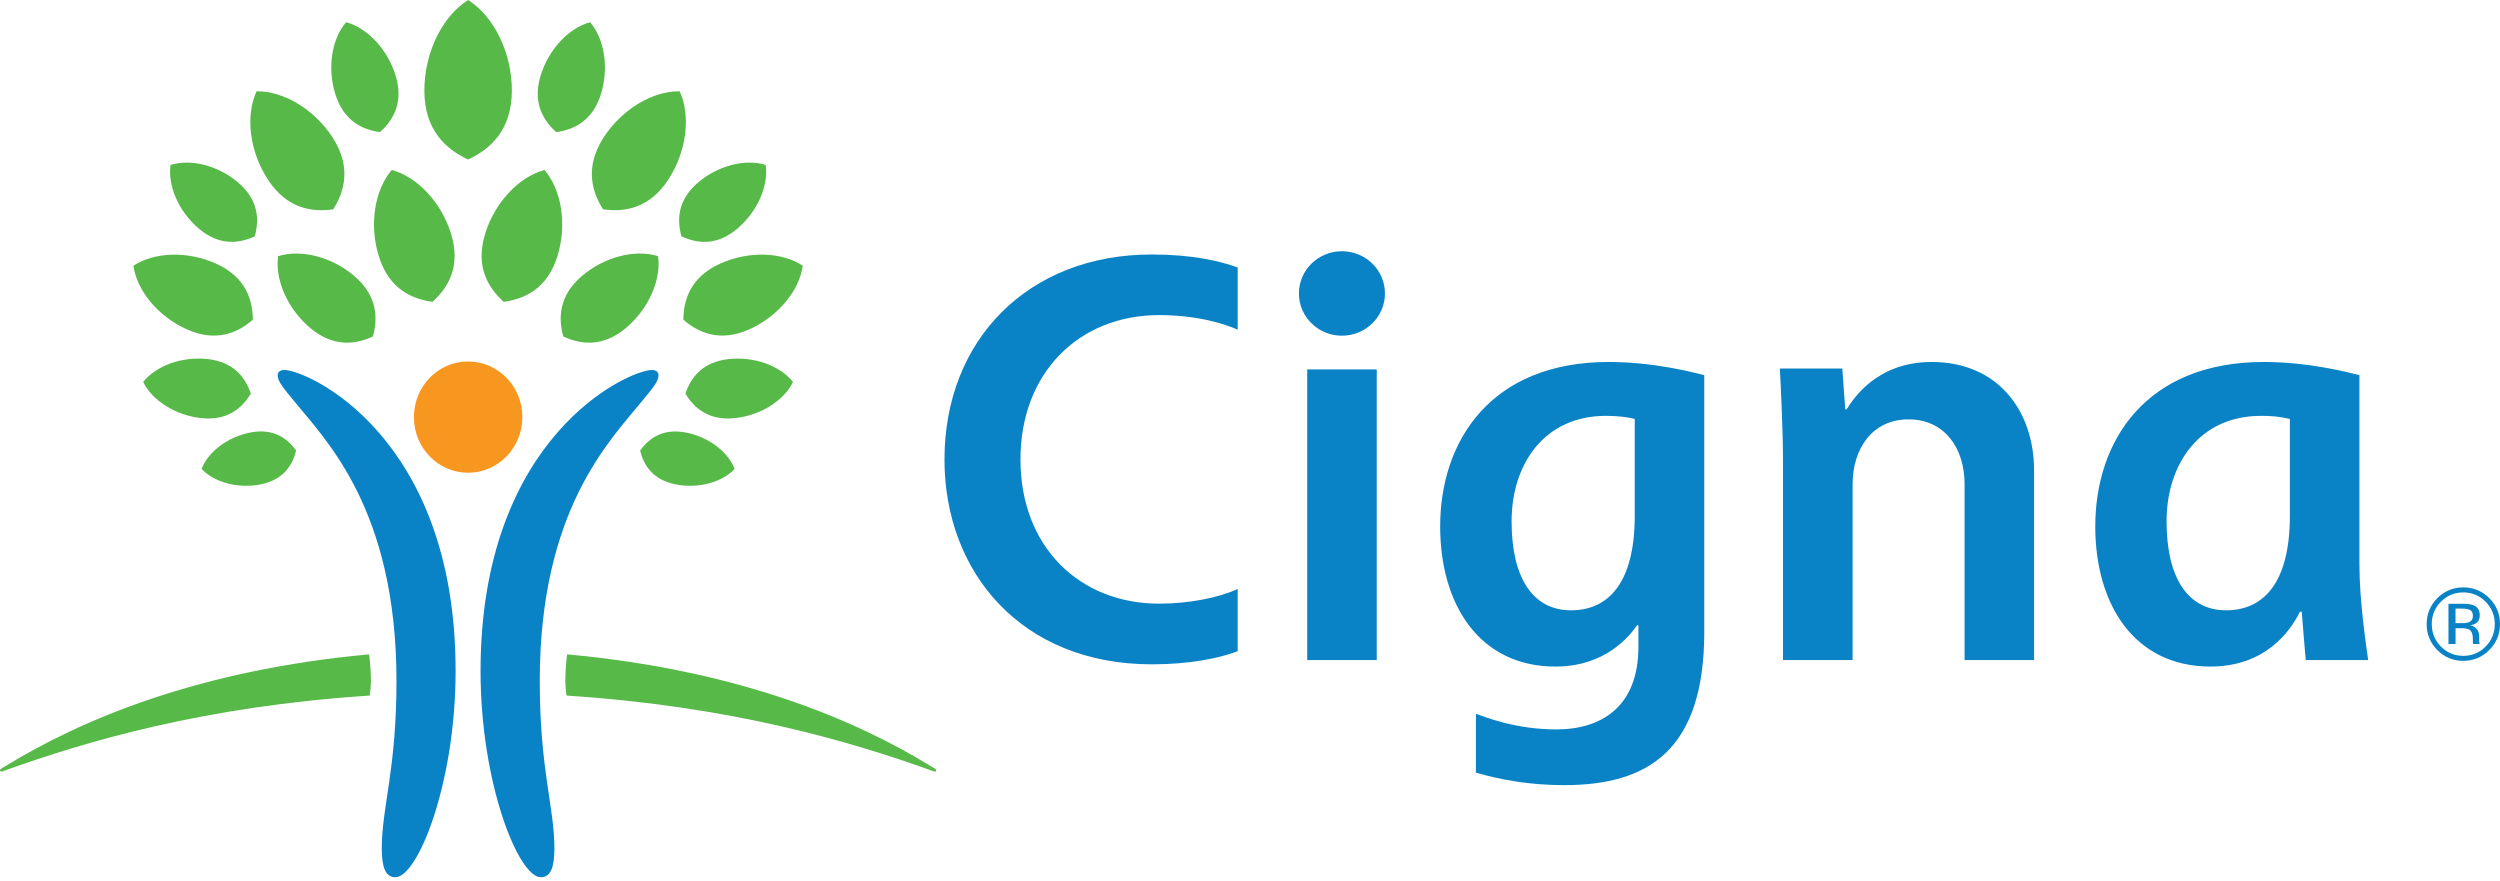
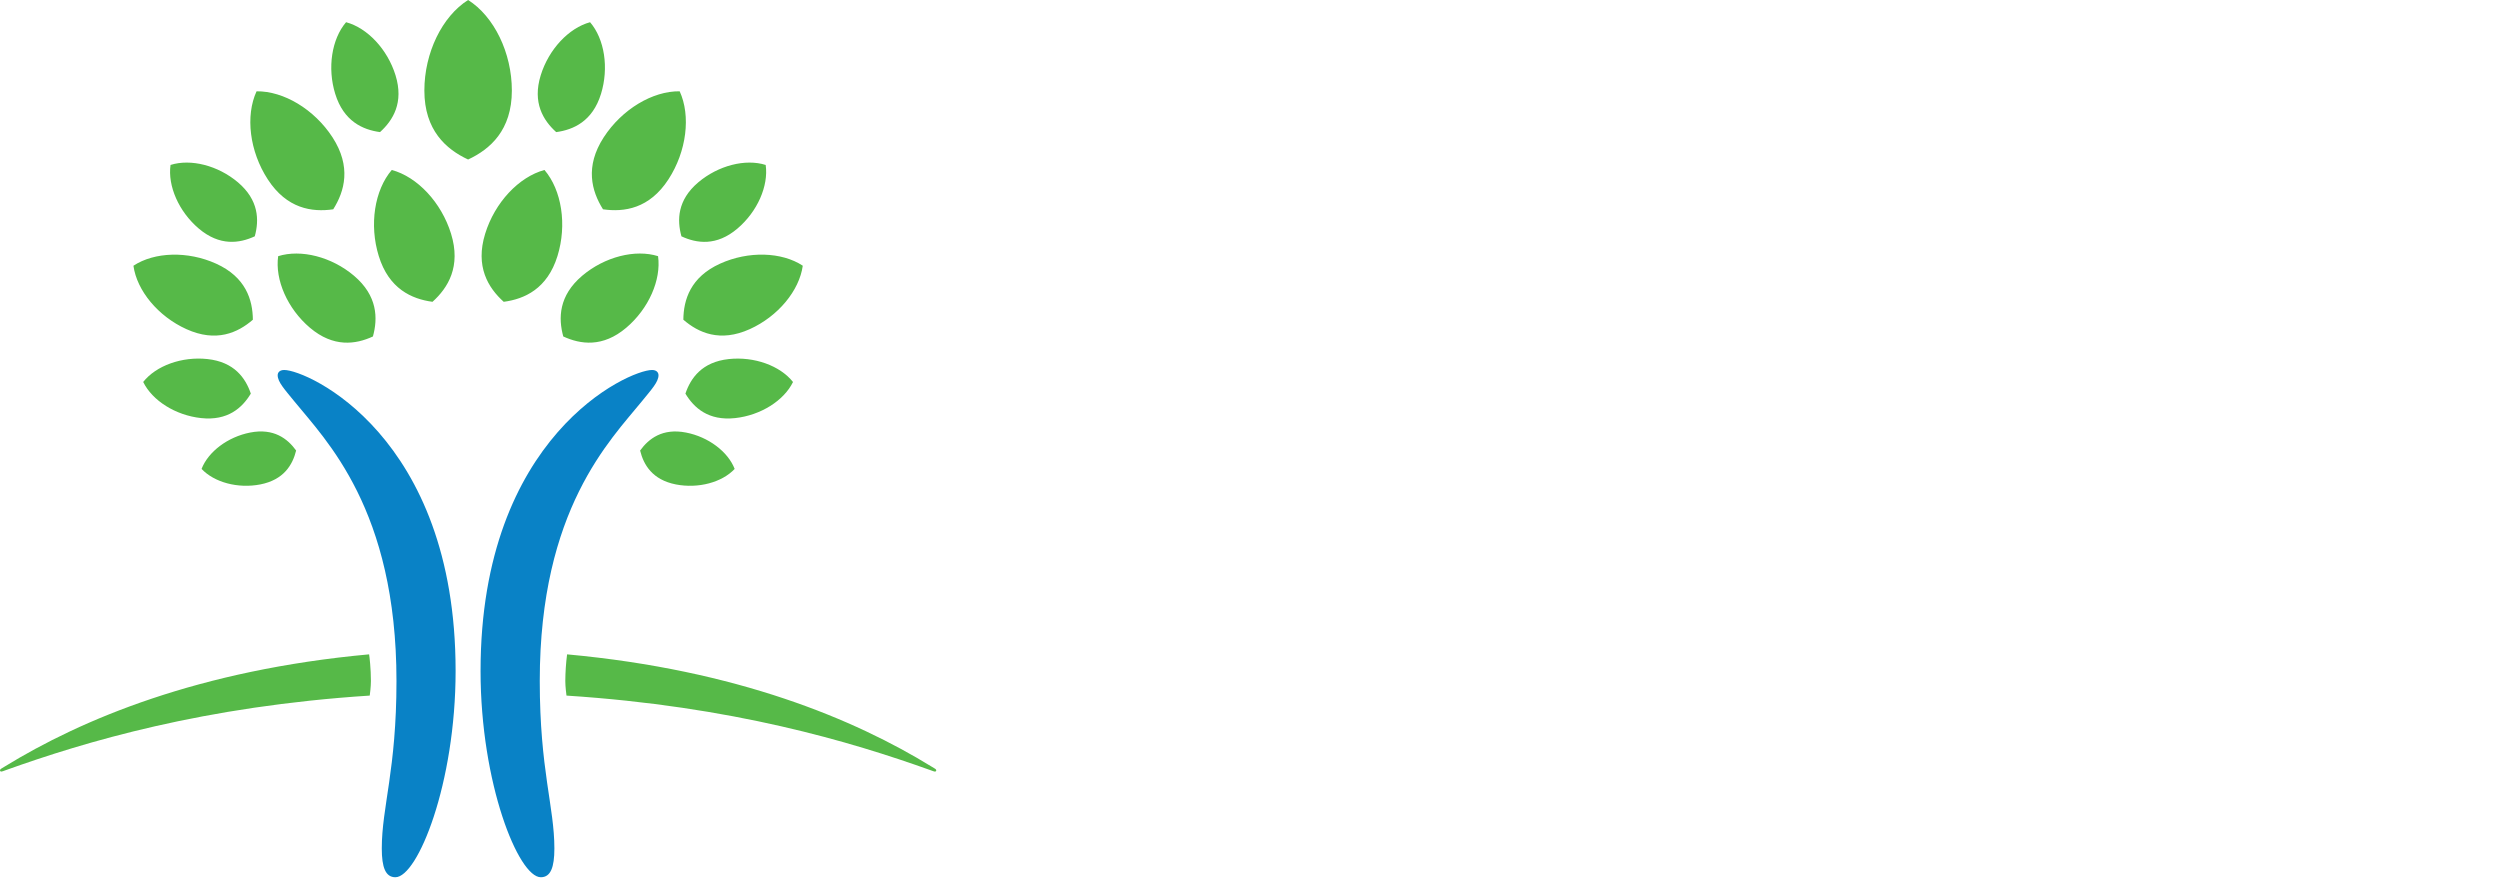
<svg xmlns="http://www.w3.org/2000/svg" width="210" height="74" viewBox="0 0 210 74" fill="none">
  <path d="M23.877 31.079C25.798 31.079 38.271 36.584 38.271 56.36C38.271 65.811 35.088 73.688 33.213 73.688C32.384 73.688 32.07 72.861 32.07 71.272C32.07 67.772 33.304 64.673 33.304 57.205C33.304 42.784 27.364 36.965 24.705 33.69C23.92 32.721 23.325 32.09 23.325 31.521C23.325 31.288 23.49 31.079 23.877 31.079ZM55.314 31.521C55.314 32.09 54.719 32.721 53.934 33.69C51.276 36.965 45.34 42.784 45.34 57.202C45.34 64.671 46.568 67.771 46.568 71.272C46.568 72.861 46.254 73.688 45.428 73.688C43.548 73.688 40.367 65.811 40.367 56.36C40.367 36.584 52.842 31.079 54.767 31.079C55.151 31.079 55.314 31.288 55.314 31.521Z" fill="#0982C6" />
-   <path d="M34.767 35.037C34.767 37.62 36.803 39.71 39.317 39.71C41.839 39.71 43.878 37.62 43.878 35.037C43.878 32.452 41.839 30.364 39.318 30.364C36.803 30.364 34.767 32.452 34.767 35.037Z" fill="#F8971F" />
-   <path d="M15.662 27.649C13.281 26.573 11.498 24.415 11.208 22.322C12.975 21.158 15.768 21.069 18.15 22.146C20.643 23.274 21.227 25.18 21.241 26.857C19.971 27.957 18.158 28.78 15.662 27.649ZM22.492 15.065C20.959 12.71 20.603 9.729 21.551 7.67C23.822 7.64 26.399 9.18 27.929 11.532C29.527 13.999 28.951 16.059 27.991 17.582C26.205 17.84 24.091 17.531 22.492 15.065ZM26.037 27.533C24.149 25.932 23.087 23.504 23.366 21.518C25.279 20.92 27.85 21.566 29.739 23.165C31.717 24.845 31.749 26.731 31.325 28.264C29.882 28.93 28.016 29.207 26.037 27.532M31.816 21.507C31.003 18.879 31.461 15.971 32.908 14.278C35.057 14.855 37.075 17.003 37.888 19.631C38.738 22.384 37.639 24.171 36.33 25.352C34.582 25.117 32.663 24.259 31.816 21.507ZM21.864 40.692C19.983 41.058 17.998 40.519 16.932 39.389C17.493 37.938 19.138 36.698 21.021 36.332C22.993 35.95 24.152 36.843 24.875 37.844C24.579 39.044 23.843 40.305 21.864 40.692ZM16.891 35.119C14.748 34.887 12.796 33.655 12.028 32.085C13.111 30.716 15.286 29.928 17.431 30.161C19.677 30.405 20.624 31.75 21.069 33.062C20.351 34.254 19.139 35.363 16.891 35.119ZM16.7 19.202C15.018 17.775 14.075 15.618 14.325 13.855C16.022 13.319 18.308 13.896 19.99 15.318C21.745 16.811 21.778 18.487 21.401 19.851C20.115 20.445 18.458 20.69 16.7 19.202ZM28.16 7.889C27.482 5.699 27.867 3.272 29.07 1.865C30.864 2.349 32.547 4.138 33.225 6.325C33.933 8.62 33.015 10.106 31.922 11.096C30.464 10.898 28.872 10.185 28.161 7.89M0 64.706C0 64.765 0.038 64.813 0.113 64.813C0.183 64.813 0.31 64.756 0.447 64.707C7.177 62.293 17.113 59.331 31.058 58.429C31.075 58.302 31.157 57.681 31.157 57.202C31.157 56.193 31.038 55.14 31.006 54.965C16.717 56.276 6.855 60.419 0.376 64.401C0.112 64.565 0 64.602 0 64.706ZM57.402 26.855C57.417 25.18 57.999 23.273 60.492 22.145C62.871 21.067 65.667 21.156 67.433 22.32C67.142 24.414 65.361 26.572 62.982 27.647C60.484 28.777 58.671 27.955 57.402 26.855ZM50.652 17.581C49.694 16.058 49.115 13.996 50.716 11.53C52.245 9.179 54.821 7.638 57.092 7.669C58.038 9.728 57.679 12.709 56.152 15.063C54.553 17.53 52.435 17.838 50.652 17.581ZM47.315 28.263C46.894 26.73 46.925 24.844 48.904 23.163C50.795 21.565 53.362 20.918 55.277 21.518C55.554 23.501 54.494 25.931 52.604 27.531C50.629 29.206 48.758 28.929 47.315 28.263ZM42.312 25.352C41.002 24.171 39.904 22.384 40.755 19.63C41.564 17.003 43.591 14.856 45.736 14.278C47.183 15.971 47.64 18.878 46.828 21.507C45.977 24.259 44.066 25.117 42.312 25.352ZM53.77 37.845C54.493 36.847 55.647 35.95 57.623 36.334C59.509 36.699 61.15 37.942 61.712 39.39C60.648 40.52 58.661 41.058 56.777 40.693C54.801 40.307 54.061 39.044 53.77 37.845ZM57.575 33.064C58.02 31.751 58.968 30.406 61.214 30.162C63.358 29.93 65.53 30.72 66.613 32.088C65.847 33.655 63.893 34.888 61.752 35.12C59.504 35.364 58.289 34.255 57.575 33.064ZM57.241 19.852C56.863 18.489 56.893 16.812 58.654 15.318C60.336 13.897 62.62 13.319 64.318 13.856C64.566 15.62 63.623 17.776 61.942 19.202C60.185 20.693 58.525 20.447 57.241 19.852ZM46.72 11.097C45.626 10.108 44.711 8.621 45.42 6.326C46.096 4.139 47.781 2.35 49.566 1.866C50.78 3.275 51.158 5.701 50.483 7.89C49.773 10.185 48.178 10.899 46.72 11.097ZM78.265 64.402C71.789 60.42 61.927 56.277 47.636 54.966C47.541 55.708 47.491 56.455 47.486 57.203C47.486 57.682 47.569 58.303 47.585 58.43C61.528 59.333 71.462 62.295 78.197 64.708C78.335 64.757 78.465 64.814 78.526 64.814C78.606 64.814 78.645 64.765 78.645 64.708C78.645 64.603 78.526 64.566 78.265 64.402ZM39.32 13.399C37.469 12.537 35.647 10.936 35.647 7.608C35.647 4.429 37.146 1.372 39.321 0C41.496 1.372 42.996 4.428 42.996 7.607C42.996 10.936 41.176 12.537 39.32 13.399Z" fill="#56B948" />
-   <path d="M109.109 24.65C109.109 26.61 110.724 28.199 112.723 28.199C114.718 28.199 116.335 26.61 116.335 24.65C116.335 22.691 114.718 21.104 112.722 21.104C110.724 21.104 109.109 22.691 109.109 24.65ZM137.318 43.331C137.318 48.933 135.128 51.266 131.96 51.266C128.764 51.266 126.974 48.554 126.974 43.798C126.974 38.944 129.751 34.932 134.893 34.932C135.954 34.932 136.695 35.037 137.318 35.188V43.331ZM137.626 52.519V54.34C137.626 59.332 134.552 61.271 130.736 61.271C127.306 61.271 124.777 60.238 123.976 59.96V64.9C124.628 65.075 127.413 65.951 131.388 65.951C138.444 65.951 143.16 63.039 143.16 53.056V31.514C142.255 31.285 138.942 30.406 135.127 30.406C125.228 30.406 120.974 37.041 120.974 44.219C120.974 50.818 124.294 55.991 130.653 55.991C134.846 55.991 136.861 53.459 137.517 52.519H137.626ZM103.965 49.472C102.376 50.218 99.833 50.708 97.371 50.708C90.66 50.708 85.718 45.907 85.718 38.592C85.718 31.325 90.626 26.468 97.371 26.468C100.715 26.468 103.095 27.285 103.966 27.7V22.471C102.498 21.926 100.118 21.376 96.751 21.376C86.338 21.376 79.336 28.578 79.336 38.595C79.336 48.061 85.778 55.803 96.753 55.803C99.971 55.803 102.393 55.292 103.965 54.704V49.472ZM192.349 43.331C192.349 48.933 190.156 51.266 186.989 51.266C183.792 51.266 181.992 48.554 181.992 43.798C181.992 38.944 184.783 34.932 189.922 34.932C190.738 34.919 191.553 35.005 192.349 35.188V43.331ZM198.925 55.445C198.737 54.081 198.191 50.48 198.191 47.38V31.514C197.276 31.285 193.962 30.406 190.156 30.406C180.252 30.406 176.003 37.041 176.003 44.219C176.003 50.818 179.313 55.991 185.677 55.991C190.325 55.991 192.407 52.986 193.193 51.384H193.346C193.405 52.145 193.614 54.73 193.683 55.446H198.928L198.925 55.445ZM115.646 31.031H109.806V55.444H115.646V31.031ZM149.772 55.444V38.552C149.772 36.288 149.566 31.944 149.507 30.959H154.754L155.001 34.392H155.11C155.719 33.432 157.683 30.406 162.262 30.406C167.79 30.406 170.862 34.469 170.862 39.531V55.445H165.025V40.685C165.025 37.576 163.297 35.227 160.322 35.227C157.253 35.227 155.618 37.707 155.618 40.685V55.444H149.772ZM207.496 51.249C207.347 51.163 207.103 51.124 206.775 51.124H206.264V52.345H206.804C206.996 52.355 207.189 52.33 207.374 52.273C207.606 52.18 207.723 52.005 207.723 51.742C207.723 51.497 207.648 51.334 207.496 51.249ZM206.853 50.718C207.272 50.718 207.582 50.757 207.776 50.836C208.128 50.987 208.301 51.268 208.301 51.694C208.301 51.997 208.191 52.224 207.972 52.362C207.823 52.45 207.657 52.506 207.484 52.526C207.716 52.55 207.928 52.671 208.066 52.86C208.179 53.011 208.243 53.193 208.249 53.382V53.63C208.249 53.709 208.249 53.792 208.255 53.881C208.255 53.941 208.267 54.002 208.286 54.059L208.305 54.098H207.748L207.74 54.065C207.739 54.055 207.732 54.042 207.732 54.027L207.72 53.92V53.653C207.72 53.262 207.611 53.002 207.401 52.877C207.273 52.808 207.052 52.766 206.738 52.766H206.267V54.098H205.671V50.718H206.855H206.853ZM205.038 50.546C204.789 50.789 204.592 51.081 204.46 51.403C204.327 51.725 204.262 52.071 204.269 52.419C204.269 53.158 204.524 53.791 205.038 54.309C205.526 54.82 206.208 55.103 206.915 55.092C207.649 55.092 208.277 54.83 208.793 54.309C209.303 53.792 209.562 53.158 209.562 52.423C209.562 51.687 209.303 51.062 208.793 50.545C208.55 50.293 208.258 50.094 207.935 49.96C207.612 49.825 207.264 49.759 206.915 49.764C206.565 49.758 206.218 49.825 205.895 49.959C205.573 50.093 205.281 50.293 205.039 50.545L205.038 50.546ZM209.095 54.603C208.813 54.896 208.474 55.127 208.099 55.283C207.724 55.439 207.321 55.516 206.915 55.51C206.509 55.517 206.105 55.44 205.731 55.284C205.356 55.128 205.017 54.896 204.736 54.603C204.446 54.319 204.217 53.979 204.062 53.603C203.908 53.227 203.832 52.824 203.839 52.418C203.839 51.568 204.143 50.843 204.741 50.242C205.023 49.951 205.361 49.722 205.735 49.567C206.108 49.412 206.51 49.336 206.915 49.342C207.32 49.335 207.723 49.411 208.098 49.566C208.473 49.721 208.812 49.95 209.095 50.242C209.699 50.839 210 51.566 210 52.416C210.006 52.824 209.929 53.228 209.774 53.604C209.618 53.98 209.387 54.32 209.095 54.603Z" fill="#0982C6" />
+   <path d="M15.662 27.649C13.281 26.573 11.498 24.415 11.208 22.322C12.975 21.158 15.768 21.069 18.15 22.146C20.643 23.274 21.227 25.18 21.241 26.857C19.971 27.957 18.158 28.78 15.662 27.649ZM22.492 15.065C20.959 12.71 20.603 9.729 21.551 7.67C23.822 7.64 26.399 9.18 27.929 11.532C29.527 13.999 28.951 16.059 27.991 17.582C26.205 17.84 24.091 17.531 22.492 15.065ZM26.037 27.533C24.149 25.932 23.087 23.504 23.366 21.518C25.279 20.92 27.85 21.566 29.739 23.165C31.717 24.845 31.749 26.731 31.325 28.264C29.882 28.93 28.016 29.207 26.037 27.532M31.816 21.507C31.003 18.879 31.461 15.971 32.908 14.278C35.057 14.855 37.075 17.003 37.888 19.631C38.738 22.384 37.639 24.171 36.33 25.352C34.582 25.117 32.663 24.259 31.816 21.507ZM21.864 40.692C19.983 41.058 17.998 40.519 16.932 39.389C17.493 37.938 19.138 36.698 21.021 36.332C22.993 35.95 24.152 36.843 24.875 37.844C24.579 39.044 23.843 40.305 21.864 40.692ZM16.891 35.119C14.748 34.887 12.796 33.655 12.028 32.085C13.111 30.716 15.286 29.928 17.431 30.161C19.677 30.405 20.624 31.75 21.069 33.062C20.351 34.254 19.139 35.363 16.891 35.119ZM16.7 19.202C15.018 17.775 14.075 15.618 14.325 13.855C16.022 13.319 18.308 13.896 19.99 15.318C21.745 16.811 21.778 18.487 21.401 19.851C20.115 20.445 18.458 20.69 16.7 19.202ZM28.16 7.889C27.482 5.699 27.867 3.272 29.07 1.865C30.864 2.349 32.547 4.138 33.225 6.325C33.933 8.62 33.015 10.106 31.922 11.096C30.464 10.898 28.872 10.185 28.161 7.89M0 64.706C0 64.765 0.038 64.813 0.113 64.813C0.183 64.813 0.31 64.756 0.447 64.707C7.177 62.293 17.113 59.331 31.058 58.429C31.075 58.302 31.157 57.681 31.157 57.202C31.157 56.193 31.038 55.14 31.006 54.965C16.717 56.276 6.855 60.419 0.376 64.401C0.112 64.565 0 64.602 0 64.706ZM57.402 26.855C57.417 25.18 57.999 23.273 60.492 22.145C62.871 21.067 65.667 21.156 67.433 22.32C67.142 24.414 65.361 26.572 62.982 27.647C60.484 28.777 58.671 27.955 57.402 26.855M50.652 17.581C49.694 16.058 49.115 13.996 50.716 11.53C52.245 9.179 54.821 7.638 57.092 7.669C58.038 9.728 57.679 12.709 56.152 15.063C54.553 17.53 52.435 17.838 50.652 17.581ZM47.315 28.263C46.894 26.73 46.925 24.844 48.904 23.163C50.795 21.565 53.362 20.918 55.277 21.518C55.554 23.501 54.494 25.931 52.604 27.531C50.629 29.206 48.758 28.929 47.315 28.263ZM42.312 25.352C41.002 24.171 39.904 22.384 40.755 19.63C41.564 17.003 43.591 14.856 45.736 14.278C47.183 15.971 47.64 18.878 46.828 21.507C45.977 24.259 44.066 25.117 42.312 25.352ZM53.77 37.845C54.493 36.847 55.647 35.95 57.623 36.334C59.509 36.699 61.15 37.942 61.712 39.39C60.648 40.52 58.661 41.058 56.777 40.693C54.801 40.307 54.061 39.044 53.77 37.845ZM57.575 33.064C58.02 31.751 58.968 30.406 61.214 30.162C63.358 29.93 65.53 30.72 66.613 32.088C65.847 33.655 63.893 34.888 61.752 35.12C59.504 35.364 58.289 34.255 57.575 33.064ZM57.241 19.852C56.863 18.489 56.893 16.812 58.654 15.318C60.336 13.897 62.62 13.319 64.318 13.856C64.566 15.62 63.623 17.776 61.942 19.202C60.185 20.693 58.525 20.447 57.241 19.852ZM46.72 11.097C45.626 10.108 44.711 8.621 45.42 6.326C46.096 4.139 47.781 2.35 49.566 1.866C50.78 3.275 51.158 5.701 50.483 7.89C49.773 10.185 48.178 10.899 46.72 11.097ZM78.265 64.402C71.789 60.42 61.927 56.277 47.636 54.966C47.541 55.708 47.491 56.455 47.486 57.203C47.486 57.682 47.569 58.303 47.585 58.43C61.528 59.333 71.462 62.295 78.197 64.708C78.335 64.757 78.465 64.814 78.526 64.814C78.606 64.814 78.645 64.765 78.645 64.708C78.645 64.603 78.526 64.566 78.265 64.402ZM39.32 13.399C37.469 12.537 35.647 10.936 35.647 7.608C35.647 4.429 37.146 1.372 39.321 0C41.496 1.372 42.996 4.428 42.996 7.607C42.996 10.936 41.176 12.537 39.32 13.399Z" fill="#56B948" />
</svg>